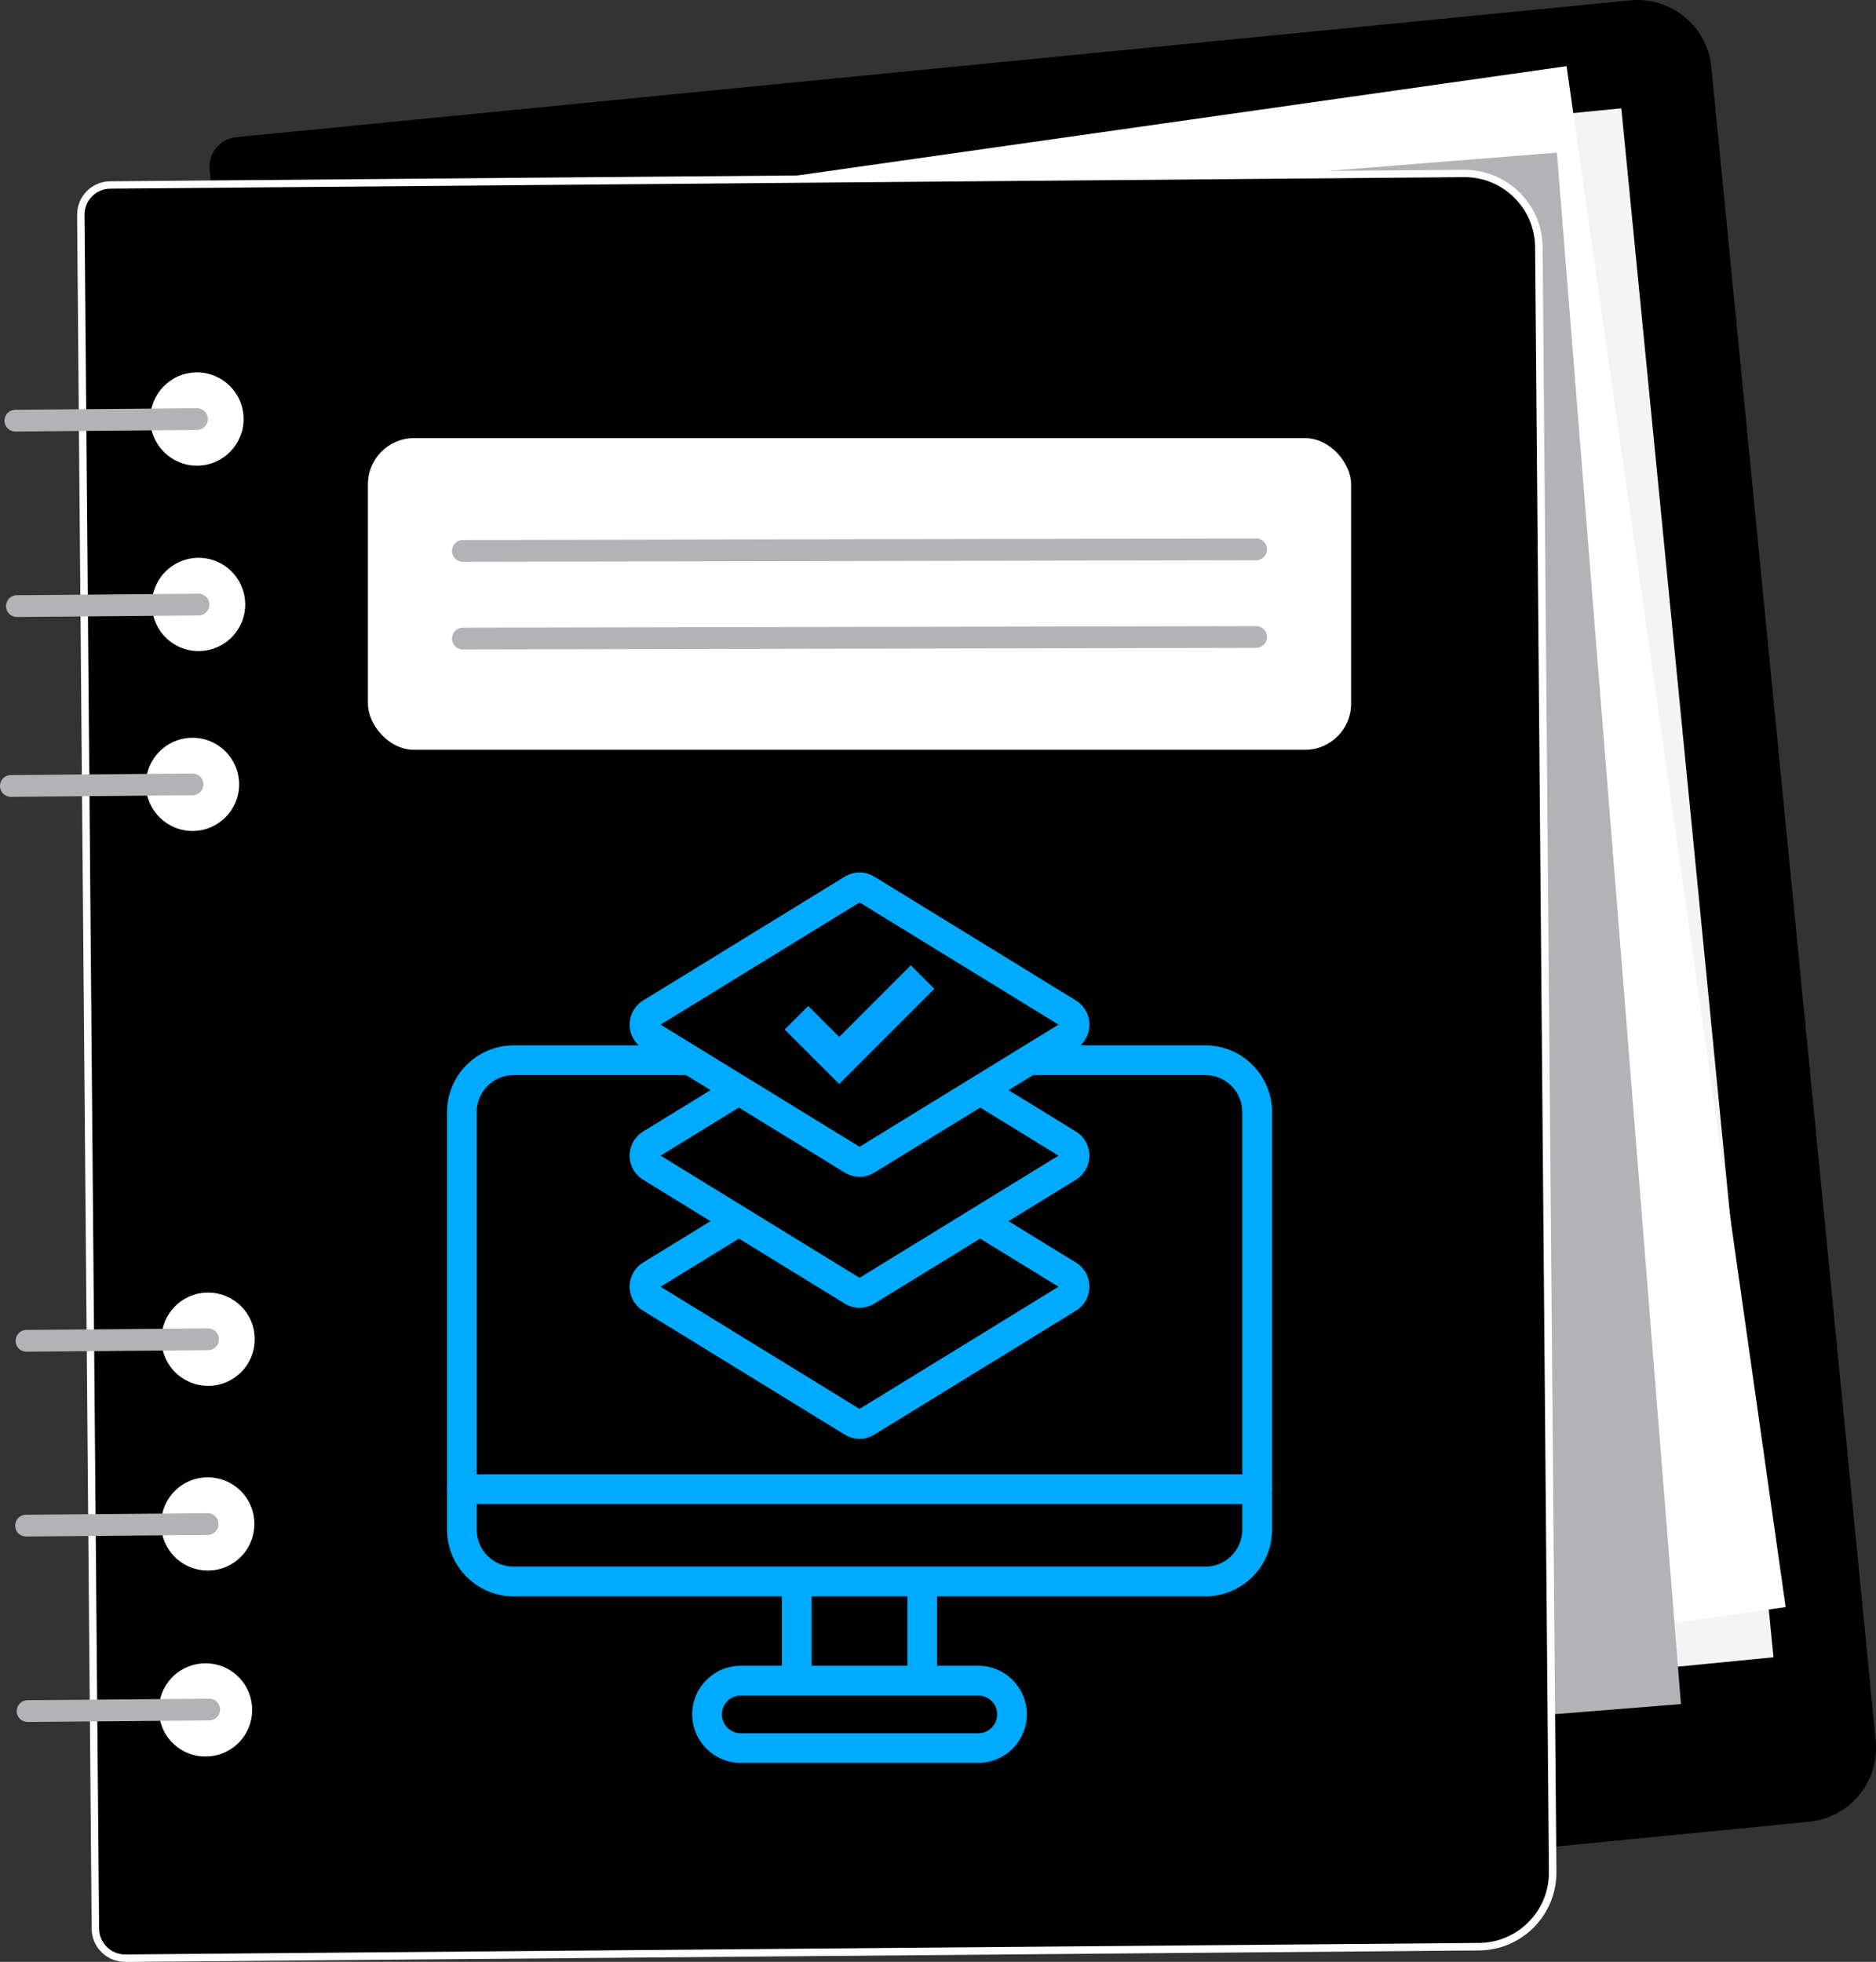
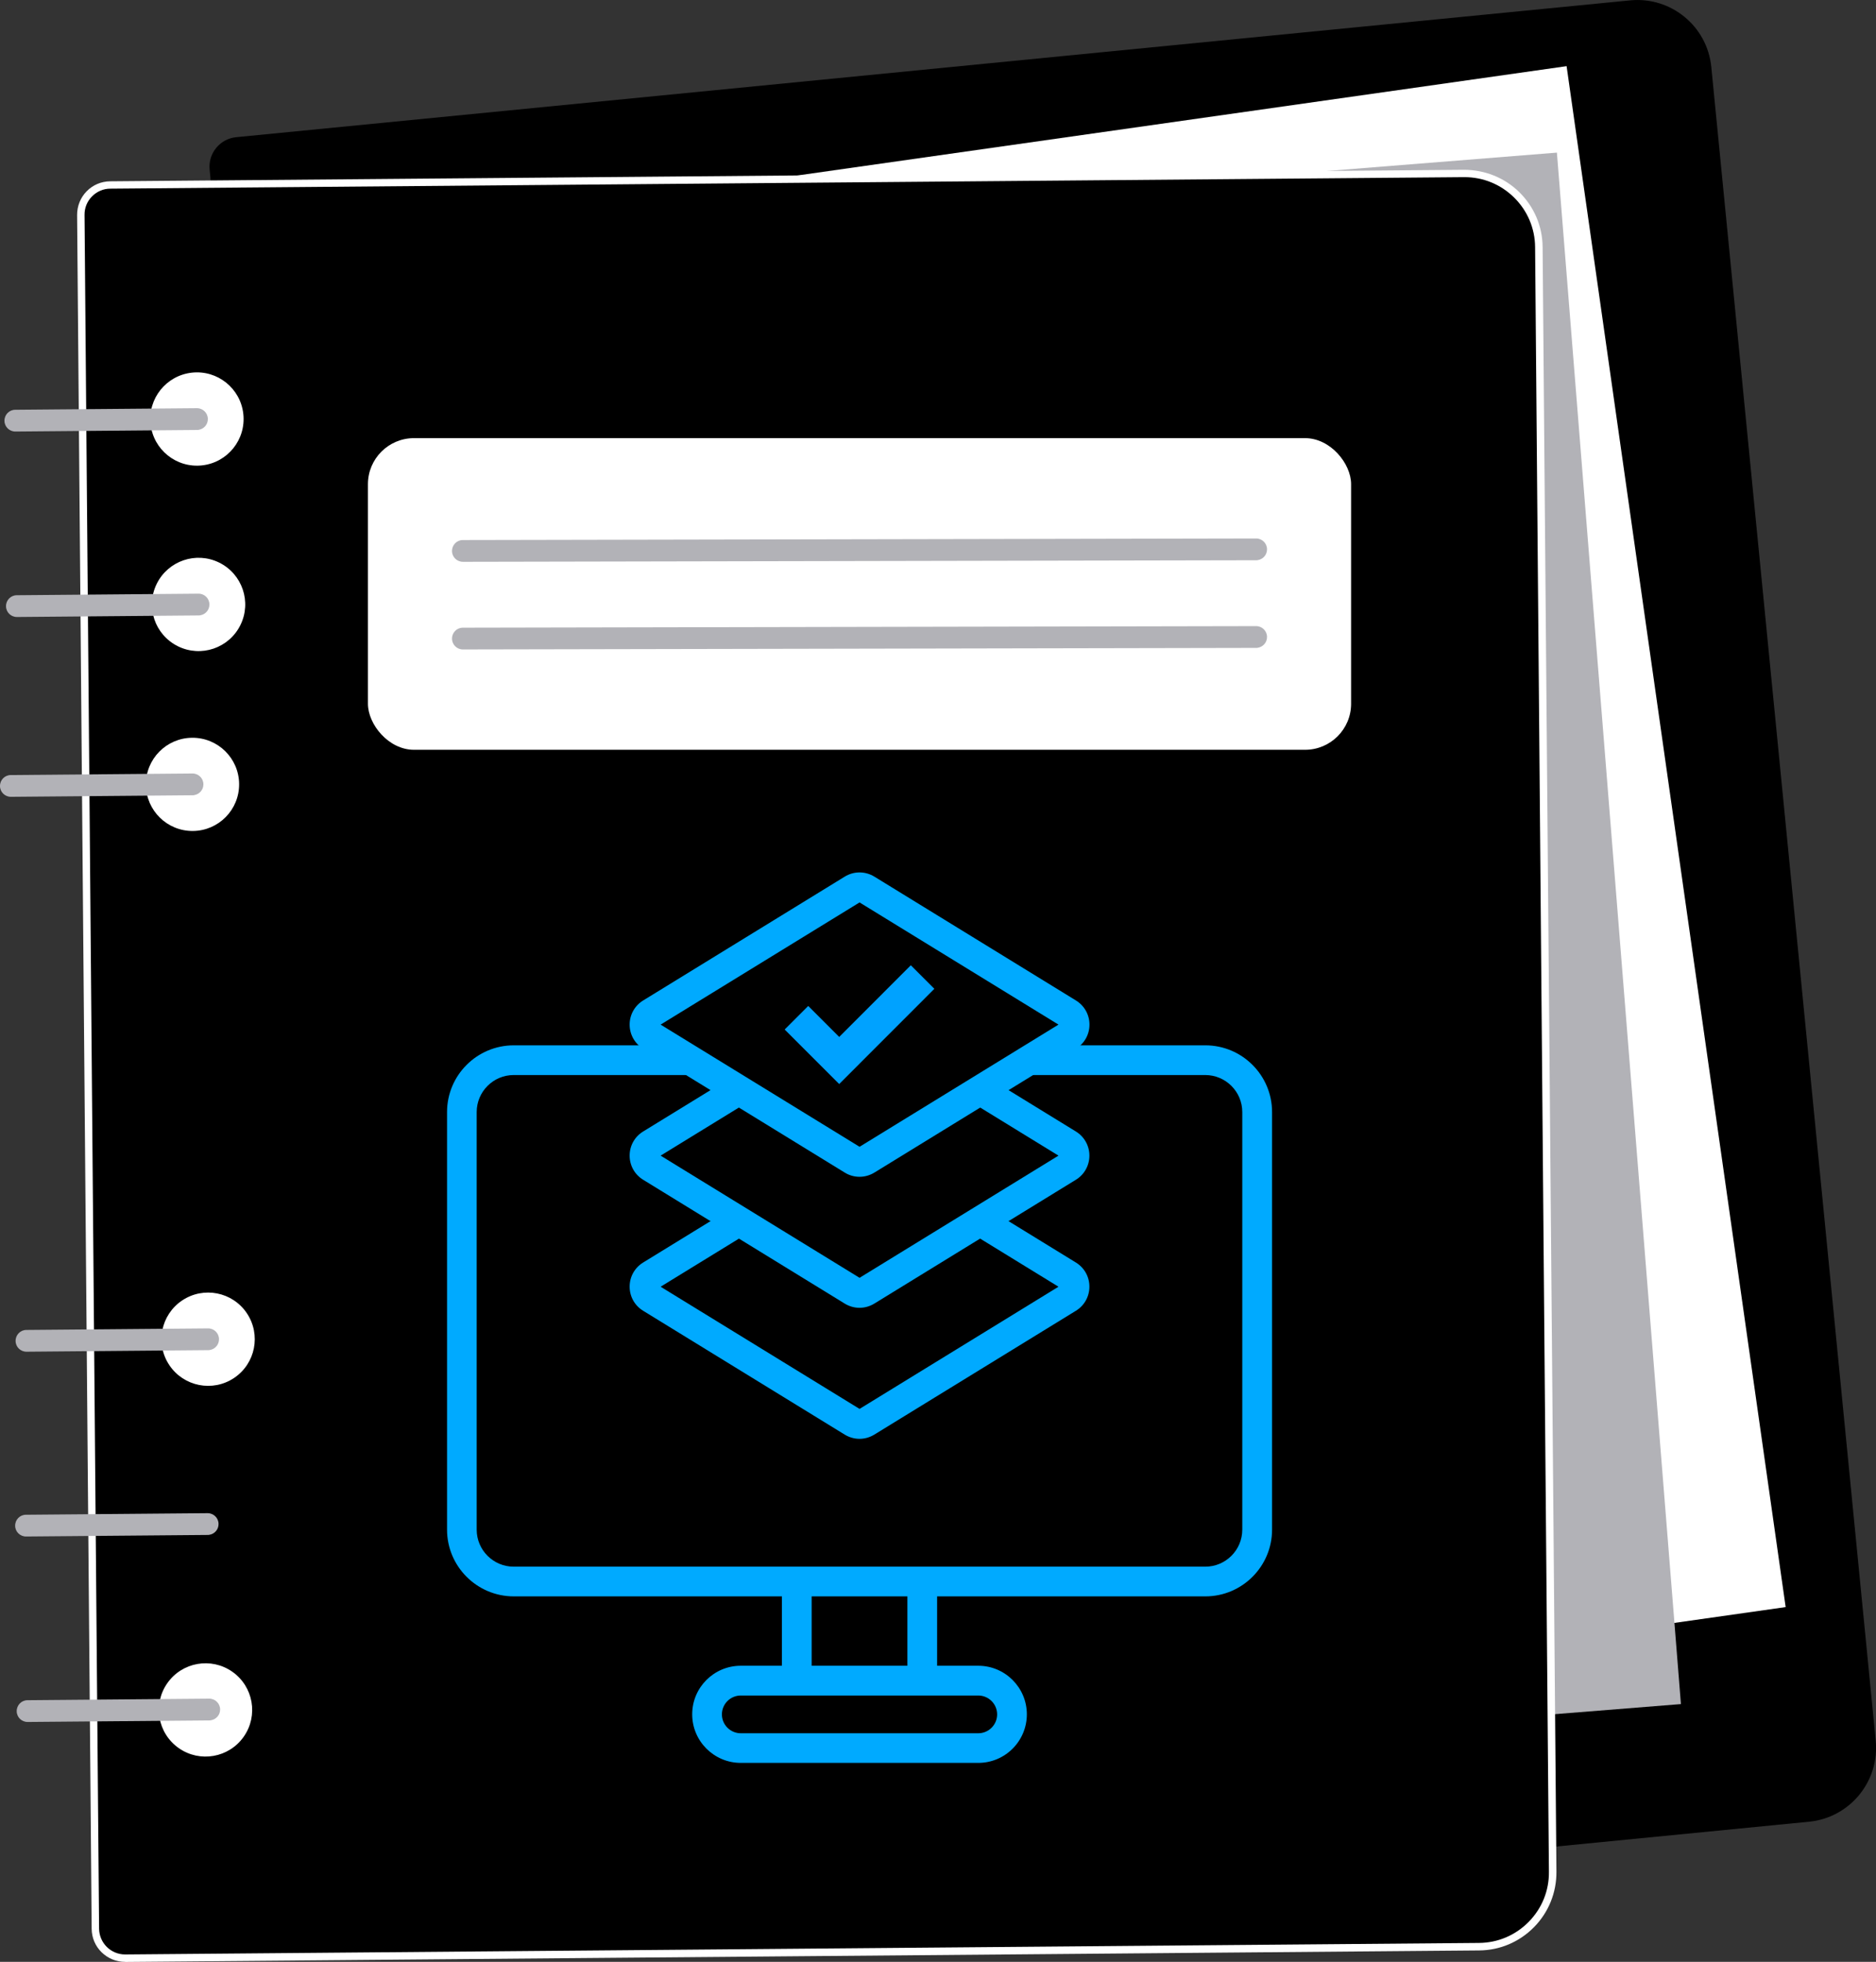
<svg xmlns="http://www.w3.org/2000/svg" id="Layer_2" viewBox="0 0 252.54 264.14">
  <rect x="0" y="0" width="252.54" height="264.14" fill="#333333" stroke="none" />
  <defs>
    <style>.cls-1{fill:#00a2ff;}.cls-2{fill:#fff;}.cls-3{fill:#b2b2b7;}.cls-4{fill:#0af;}.cls-5{fill:#f4f4f4;}</style>
  </defs>
  <g id="Layer_1-2">
    <path d="M243.52,245.27l-187.62,18.42c-2.2.22-4.16-1.39-4.37-3.59L28.22,22.84c-.22-2.2,1.39-4.16,3.59-4.37L219.44.05c5.5-.54,10.39,3.48,10.93,8.97l22.13,225.32c.54,5.5-3.48,10.39-8.97,10.93Z" />
-     <rect class="cls-5" x="56.68" y="22.51" width="172.23" height="209.55" transform="translate(-11.76 14.56) rotate(-5.61)" />
    <rect class="cls-2" x="54.26" y="19.99" width="172.23" height="209.55" transform="translate(-16.16 20.99) rotate(-8.09)" />
    <rect class="cls-3" x="45.97" y="27.08" width="172.23" height="209.55" transform="translate(-10.08 10.94) rotate(-4.57)" />
    <path d="M199.11,262.09l-182.23,1.55c-2.21.02-4.02-1.76-4.03-3.97l-1.96-230.74c-.02-2.21,1.76-4.02,3.97-4.03l182.23-1.55c5.52-.05,10.04,4.39,10.08,9.91l1.86,218.74c.05,5.52-4.39,10.04-9.91,10.08Z" />
    <path class="cls-2" d="M16.84,264.14c-1.19,0-2.31-.46-3.16-1.29-.86-.84-1.33-1.97-1.34-3.17l-1.96-230.74c0-1.2.45-2.34,1.29-3.19.84-.86,1.97-1.33,3.17-1.34l182.23-1.55c2.79,0,5.45,1.05,7.45,3.01,2,1.97,3.12,4.59,3.14,7.4l1.86,218.74c.02,2.8-1.05,5.45-3.01,7.45-1.97,2-4.59,3.12-7.4,3.14v-.5s0,.5,0,.5l-182.23,1.55h-.04ZM197.16,23.85h-.08l-182.23,1.55c-.93,0-1.81.38-2.47,1.05s-1.01,1.55-1,2.48l1.96,230.74c.02,1.92,1.58,3.47,3.5,3.47h.03l182.23-1.55c2.54-.02,4.91-1.03,6.69-2.84,1.78-1.81,2.75-4.2,2.72-6.74l-1.86-218.74c-.02-2.54-1.03-4.91-2.84-6.69-1.79-1.76-4.15-2.73-6.66-2.73Z" />
-     <circle class="cls-2" cx="27.96" cy="205.19" r="6.28" transform="translate(-109.52 50.32) rotate(-33.84)" />
    <circle class="cls-2" cx="27.66" cy="230.24" r="6.28" transform="translate(-176.78 120.78) rotate(-54.99)" />
    <circle class="cls-2" cx="26.73" cy="81.39" r="6.28" transform="translate(-58.09 69.37) rotate(-63.76)" />
    <circle class="cls-2" cx="26.51" cy="56.42" r="6.28" transform="translate(-6.02 3.24) rotate(-6.29)" />
    <path class="cls-3" d="M26.74,57.87c.71-.11,1.25-.72,1.24-1.46,0-.81-.67-1.46-1.48-1.45l-24.45.21c-.81,0-1.46.67-1.45,1.48,0,.81.67,1.46,1.48,1.45l24.45-.21c.07,0,.14,0,.21-.02Z" />
    <path class="cls-3" d="M26.95,82.84c.71-.11,1.25-.72,1.24-1.46,0-.81-.67-1.46-1.48-1.45l-24.45.21c-.81,0-1.46.67-1.45,1.48,0,.81.67,1.46,1.48,1.45l24.45-.21c.07,0,.14,0,.21-.02Z" />
    <path class="cls-2" d="M32.19,105.55c.03,3.47-2.76,6.3-6.22,6.33-3.47.03-6.3-2.76-6.33-6.22-.03-3.47,2.76-6.3,6.22-6.33,3.47-.03,6.3,2.76,6.33,6.22Z" />
    <path class="cls-3" d="M26.14,107.05c.71-.11,1.25-.72,1.24-1.46,0-.81-.67-1.46-1.48-1.45l-24.45.21c-.81,0-1.46.67-1.45,1.48,0,.81.67,1.46,1.48,1.45l24.45-.21c.07,0,.14,0,.21-.02Z" />
    <path class="cls-3" d="M28.18,206.64c.71-.11,1.25-.72,1.24-1.46,0-.81-.67-1.46-1.48-1.45l-24.45.21c-.81,0-1.46.67-1.45,1.48,0,.81.67,1.46,1.48,1.45l24.45-.21c.07,0,.14,0,.21-.02Z" />
    <circle class="cls-2" cx="28.01" cy="180.31" r="6.28" transform="translate(-95.66 46.14) rotate(-33.84)" />
    <path class="cls-3" d="M28.24,181.76c.71-.11,1.25-.72,1.24-1.46,0-.81-.67-1.46-1.48-1.45l-24.45.21c-.81,0-1.46.67-1.45,1.48,0,.81.67,1.46,1.48,1.45l24.45-.21c.07,0,.14,0,.21-.02Z" />
    <path class="cls-3" d="M28.39,231.61c.71-.11,1.25-.72,1.24-1.46,0-.81-.67-1.46-1.48-1.45l-24.45.21c-.81,0-1.46.67-1.45,1.48,0,.81.67,1.46,1.48,1.45l24.45-.21c.07,0,.14,0,.21-.02Z" />
    <rect class="cls-2" x="49.53" y="58.99" width="132.35" height="41.96" rx="6.2" ry="6.2" />
    <path class="cls-3" d="M169.32,75.41c.71-.11,1.25-.72,1.24-1.46,0-.81-.67-1.46-1.48-1.45l-106.78.21c-.81,0-1.46.67-1.45,1.48,0,.81.67,1.46,1.48,1.45l106.78-.21c.07,0,.14,0,.21-.02Z" />
    <path class="cls-3" d="M169.32,87.21c.71-.11,1.25-.72,1.24-1.46,0-.81-.67-1.46-1.48-1.45l-106.78.21c-.81,0-1.46.67-1.45,1.48,0,.81.67,1.46,1.48,1.45l106.78-.21c.07,0,.14,0,.21-.02Z" />
    <rect x="62.17" y="142.74" width="107.07" height="70.2" rx="6.98" ry="6.98" />
    <path class="cls-4" d="M162.26,214.93h-93.1c-4.95,0-8.98-4.03-8.98-8.98v-56.23c0-4.95,4.03-8.98,8.98-8.98h93.1c4.95,0,8.98,4.03,8.98,8.98v56.23c0,4.95-4.03,8.98-8.98,8.98ZM69.15,144.74c-2.75,0-4.98,2.24-4.98,4.98v56.23c0,2.75,2.24,4.98,4.98,4.98h93.1c2.75,0,4.98-2.24,4.98-4.98v-56.23c0-2.75-2.24-4.98-4.98-4.98h-93.1Z" />
    <path d="M114.76,191.45l-27.13-16.67c-1.15-.71-1.15-2.38,0-3.09l28.08-17.25,28.08,17.25c1.15.71,1.15,2.38,0,3.09l-27.13,16.67c-.58.36-1.32.36-1.9,0Z" />
    <path class="cls-4" d="M115.71,193.72c-.69,0-1.38-.19-2-.57l-27.13-16.67c-1.14-.7-1.82-1.91-1.82-3.25s.68-2.55,1.82-3.25l28.08-17.25c.64-.39,1.45-.39,2.09,0l28.08,17.25c1.14.7,1.82,1.91,1.82,3.25s-.68,2.55-1.82,3.25l-27.13,16.67c-.62.38-1.31.57-2,.57ZM115.8,189.75h0,0ZM88.93,173.24l26.78,16.45,26.78-16.45-26.78-16.45-26.78,16.45Z" />
-     <path class="cls-4" d="M169.24,202.5H62.17c-1.1,0-2-.9-2-2s.9-2,2-2h107.07c1.1,0,2,.9,2,2s-.9,2-2,2Z" />
    <rect x="95.18" y="226.28" width="41.04" height="9.07" rx="4.54" ry="4.54" />
    <path class="cls-4" d="M131.69,237.35h-31.97c-3.6,0-6.54-2.93-6.54-6.54s2.93-6.54,6.54-6.54h31.97c3.6,0,6.54,2.93,6.54,6.54s-2.93,6.54-6.54,6.54ZM99.72,228.28c-1.4,0-2.54,1.14-2.54,2.54s1.14,2.54,2.54,2.54h31.97c1.4,0,2.54-1.14,2.54-2.54s-1.14-2.54-2.54-2.54h-31.97Z" />
    <rect class="cls-4" x="105.26" y="212.93" width="4" height="13.34" />
    <rect class="cls-4" x="122.15" y="212.93" width="4" height="13.34" />
    <path d="M114.76,173.81l-27.13-16.67c-1.15-.71-1.15-2.38,0-3.09l28.08-17.25,28.08,17.25c1.15.71,1.15,2.38,0,3.09l-27.13,16.67c-.58.36-1.32.36-1.9,0Z" />
    <path class="cls-4" d="M115.71,176.08c-.69,0-1.38-.19-2-.57l-27.13-16.67c-1.14-.7-1.82-1.91-1.82-3.25s.68-2.55,1.82-3.25l28.08-17.25c.64-.39,1.45-.39,2.09,0l28.08,17.25c1.14.7,1.82,1.92,1.82,3.25,0,1.33-.68,2.55-1.82,3.25l-27.13,16.67c-.62.38-1.31.57-2,.57ZM115.8,172.11h0,0ZM88.93,155.59l26.78,16.45,26.78-16.45-26.78-16.45-26.78,16.45Z" />
    <path d="M114.76,156.17l-27.13-16.67c-1.15-.71-1.15-2.38,0-3.09l27.13-16.67c.58-.36,1.32-.36,1.9,0l27.13,16.67c1.15.71,1.15,2.38,0,3.09l-27.13,16.67c-.58.36-1.32.36-1.9,0Z" />
    <path class="cls-4" d="M115.7,158.44c-.69,0-1.38-.19-1.99-.57,0,0,0,0,0,0l-27.13-16.67c-1.14-.7-1.82-1.92-1.82-3.25s.68-2.55,1.82-3.25l27.13-16.67c1.23-.76,2.76-.76,4,0l27.13,16.67c1.14.7,1.82,1.92,1.82,3.25s-.68,2.55-1.82,3.25l-27.13,16.67c-.62.38-1.31.57-2,.57ZM88.93,137.95l26.78,16.45,26.78-16.45-26.78-16.45-26.78,16.45Z" />
    <polygon class="cls-1" points="112.97 145.95 105.63 138.61 108.8 135.44 112.97 139.61 122.61 129.96 125.78 133.13 112.97 145.95" />
  </g>
</svg>